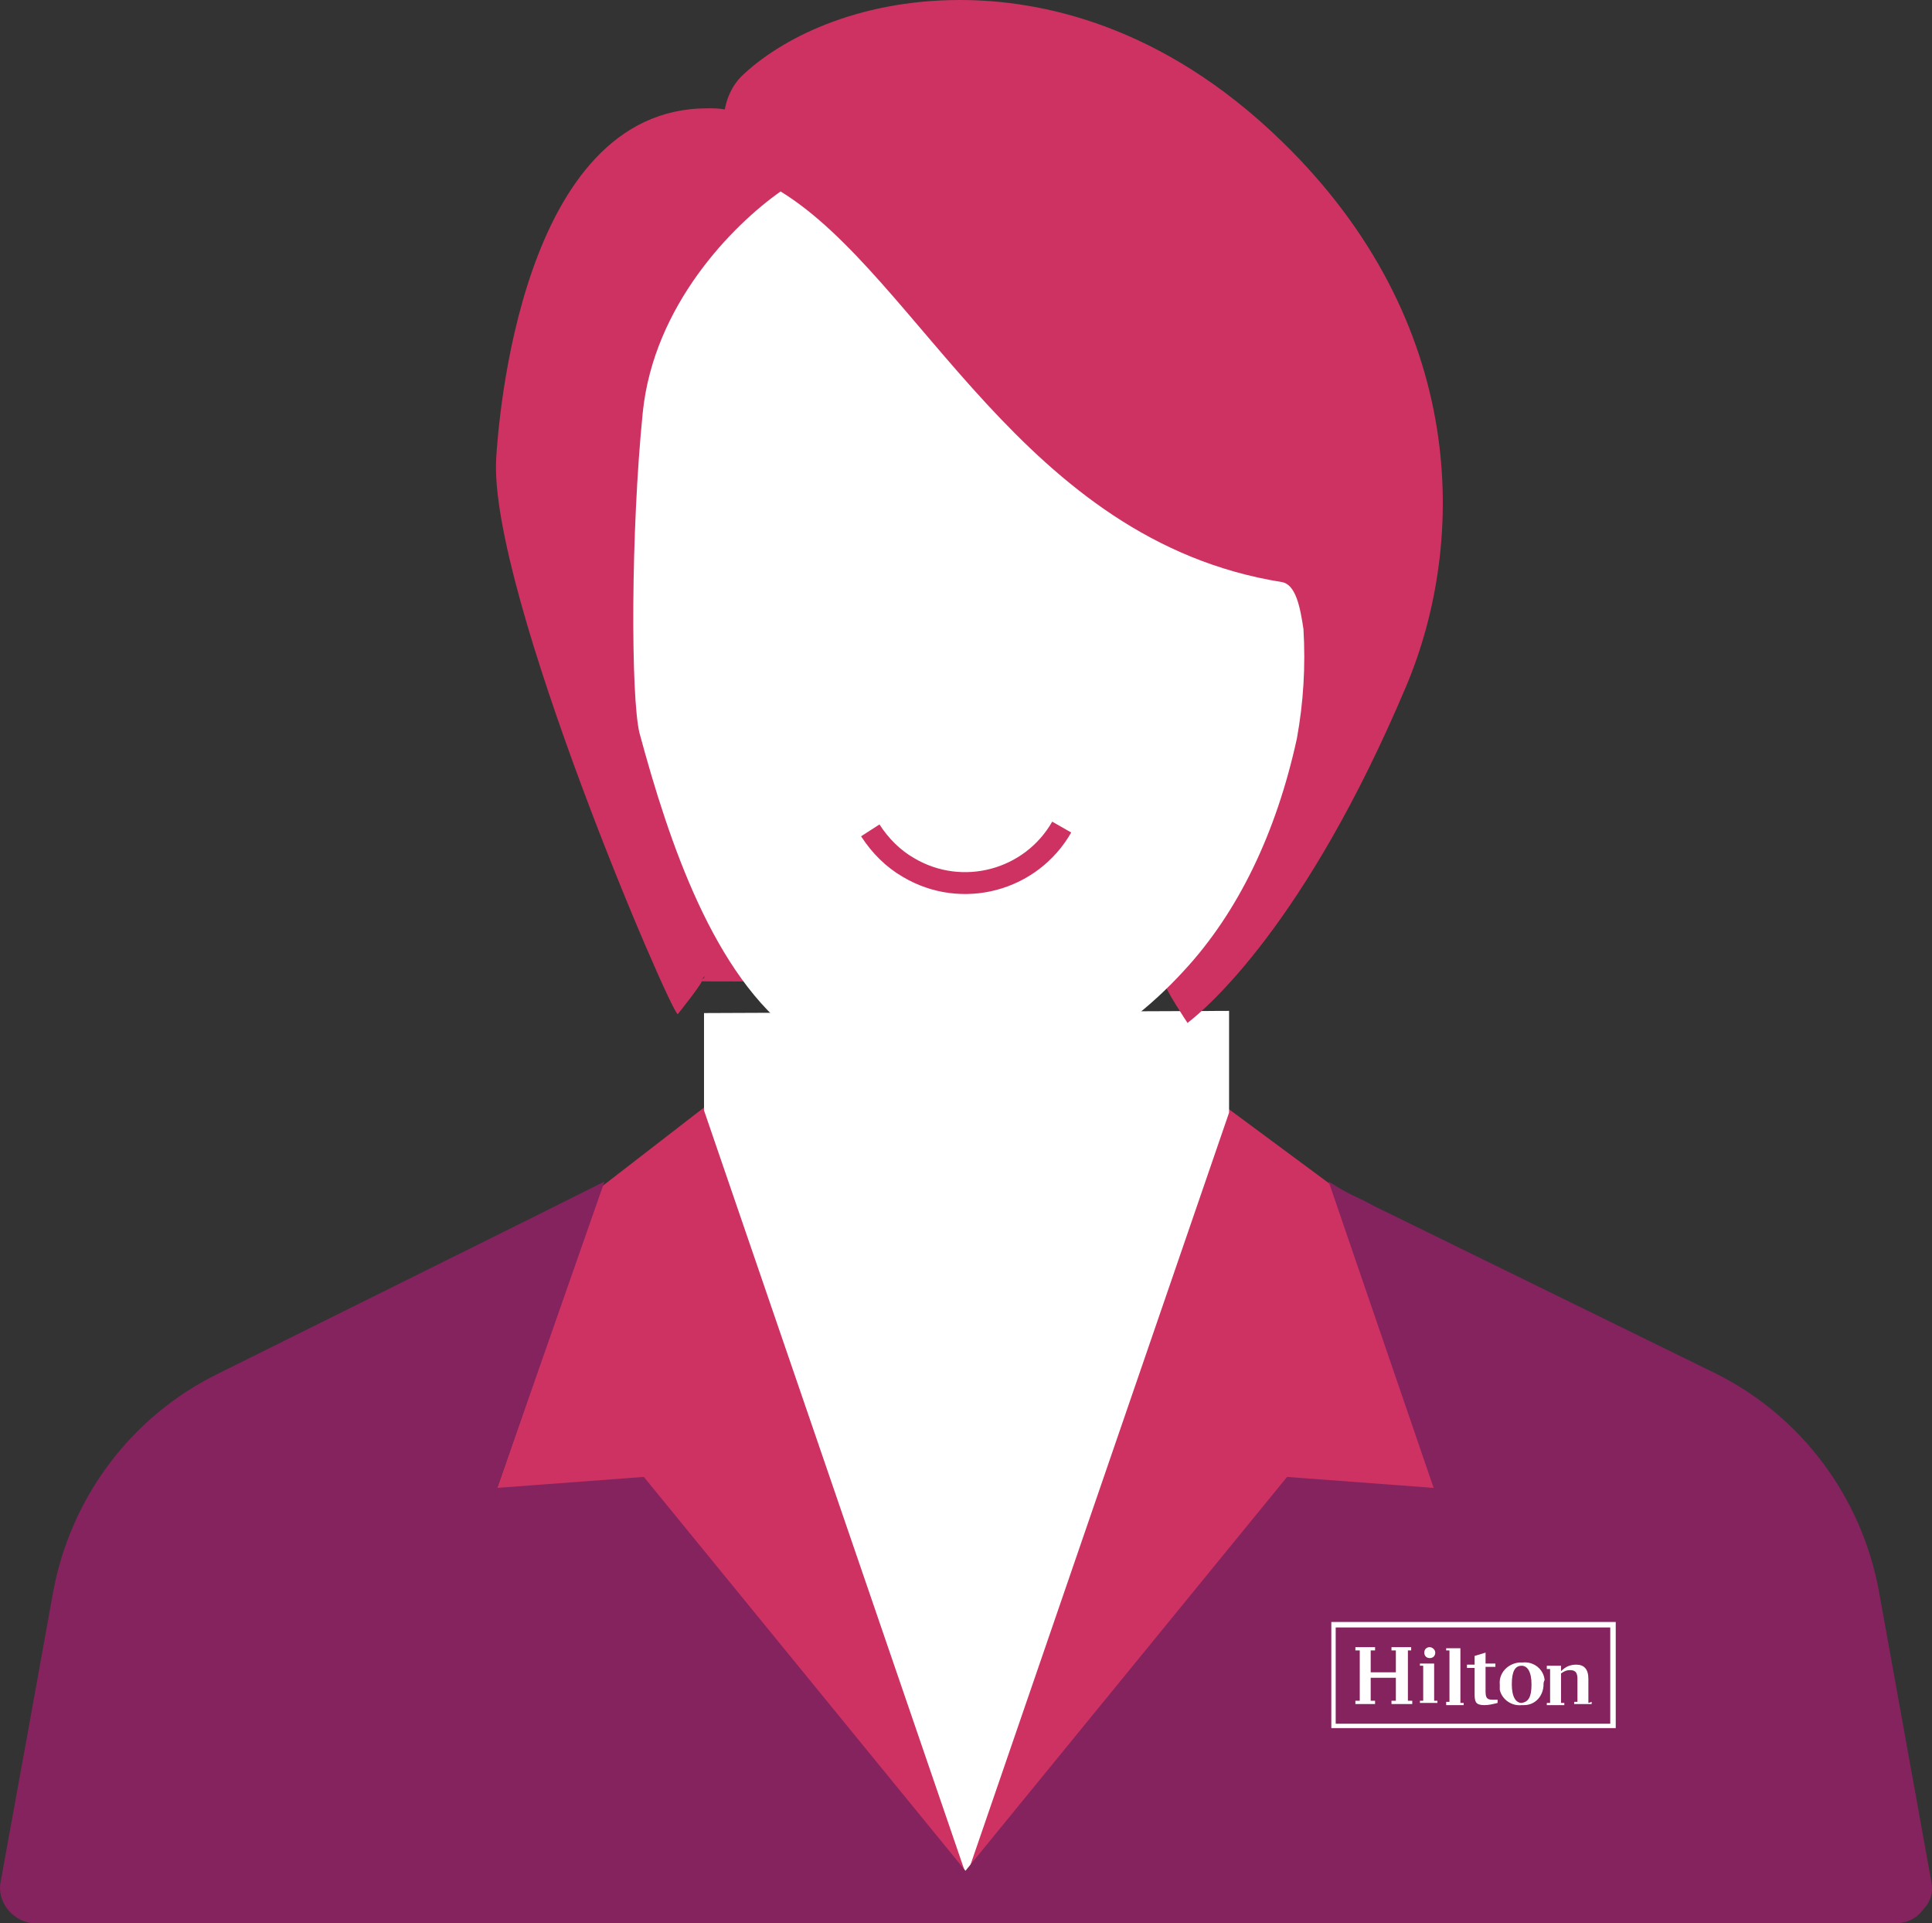
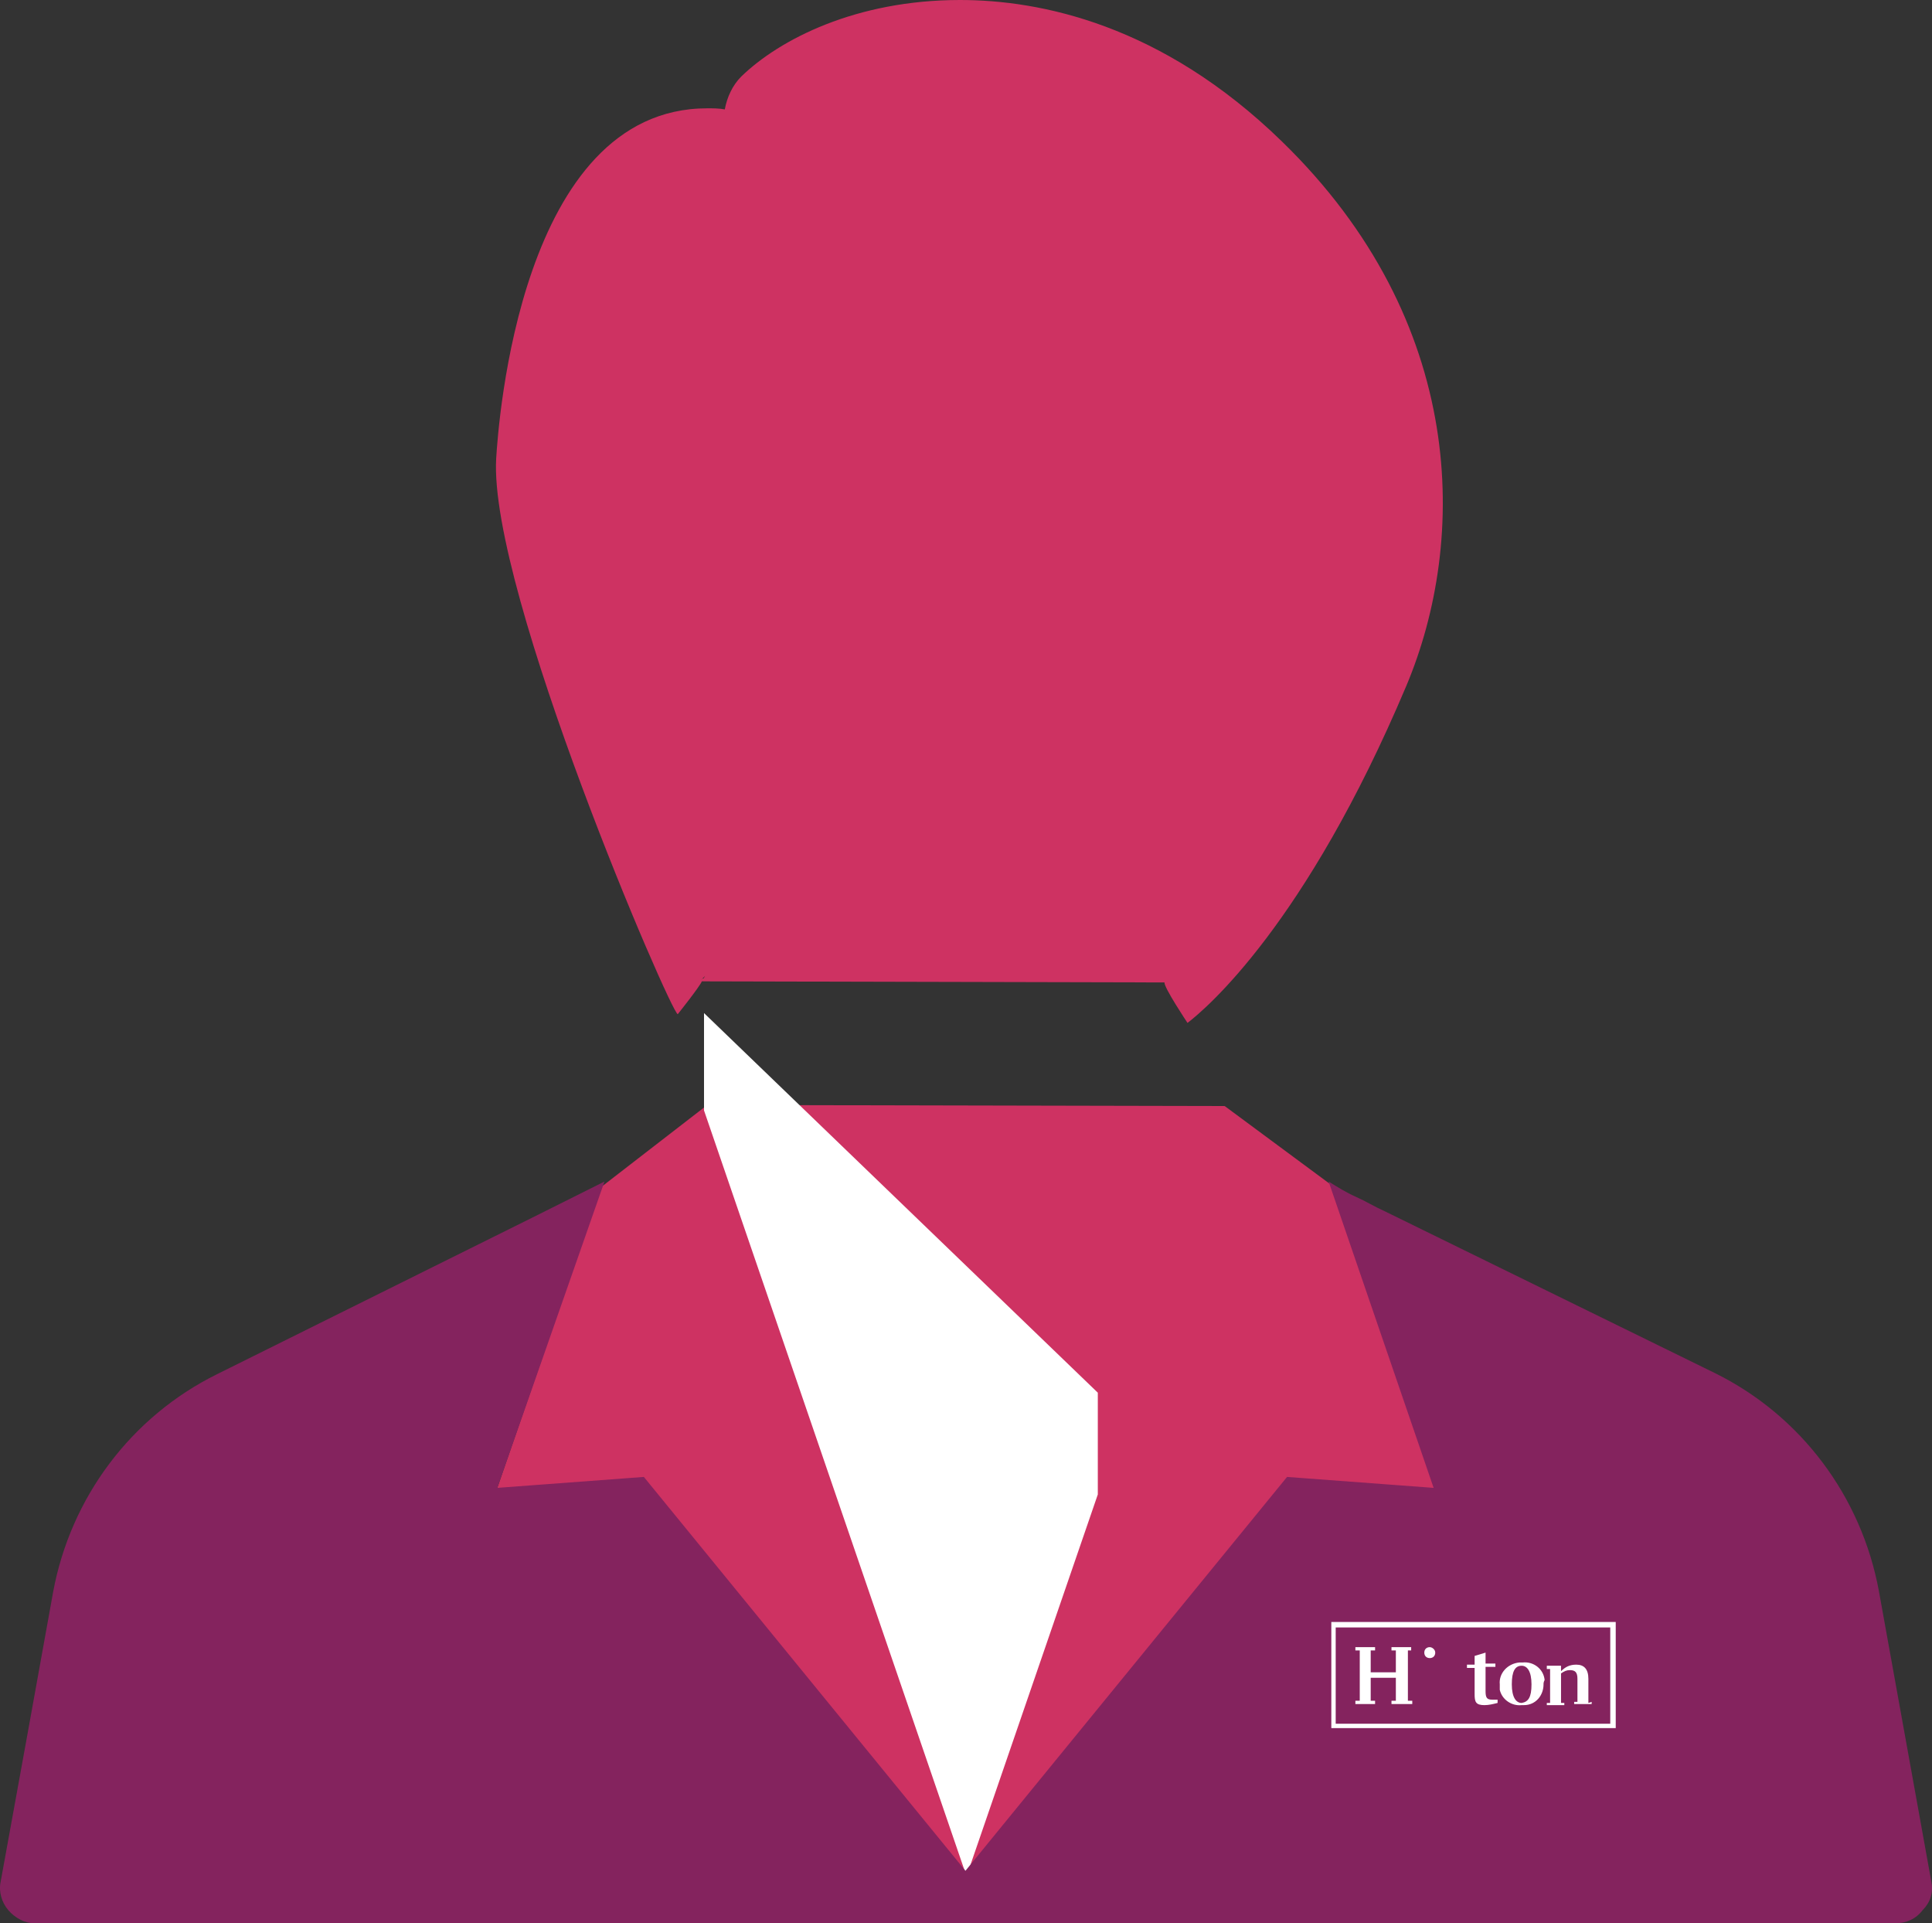
<svg xmlns="http://www.w3.org/2000/svg" version="1.1" id="Layer_1" x="0px" y="0px" viewBox="0 0 176.62 175.8" enable-background="new 0 0 176.62 175.8" xml:space="preserve">
  <rect x="0" y="0" width="176.62" height="175.8" fill="#333333" stroke="none" />
  <path id="Path_2616" fill-rule="evenodd" clip-rule="evenodd" fill="#CE3262" d="M64.66,101l-9.7,7.5l-9.6,27.8l13.6-1l29.4,36.2  l29.4-36.2l13.6,1l-9.4-27.8l-10-7.4L64.66,101z" />
-   <path id="Path_2617" fill="#FFFFFF" d="M64.36,92.6v8.9l12,35l12,35l12-34.9l12-34.9v-0.3v-0.3v-8.7" />
+   <path id="Path_2617" fill="#FFFFFF" d="M64.36,92.6v8.9l12,35l12,35l12-34.9v-0.3v-0.3v-8.7" />
  <path id="Path_2618" fill="#84235E" d="M176.56,172l-2.4-13.3l-2.4-13.3c-1.6-8.6-7.1-16-15-19.9l-15.1-7.4l-15.1-7.4  c-0.9-0.4-1.7-0.9-2.6-1.3s-1.7-0.9-2.5-1.4l4.8,14l4.8,14l-6.7-0.5l-6.7-0.5l-14.7,18l-14.7,18l-14.7-18l-14.7-18l-6.7,0.5  l-6.7,0.5l4.9-14l4.9-14l-3,1.5l-3,1.5l-14.7,7.3l-14.7,7.3c-7.9,3.9-13.4,11.3-15,19.9l-2.4,13.3L0.06,172  c-0.2,0.9,0.1,1.9,0.7,2.6c0.6,0.7,1.5,1.2,2.4,1.2h170.1c1,0,1.9-0.4,2.5-1.2C176.46,173.9,176.76,173,176.56,172z" />
  <path id="Path_2619" fill="#CE3262" d="M64.46,89.2c-0.3,0.5,0,0-0.4,0.4 M106.46,89.8c-0.1,0.4,2.1,3.7,2.1,3.7  c1.7-1.3,10.8-9,20-30.8c5.6-13.3,5.6-33.3-11.4-49.8C106.16,2.2,95.06,0,87.76,0c-9.5,0-16.5,3.6-20,7c-0.8,0.8-1.3,1.9-1.5,3  c-0.5-0.1-1.1-0.1-1.6-0.1c-17.1,0-19.1,28.8-19.3,32c-0.7,12.1,16,50.8,16.6,50.8c0,0,2-2.5,2.2-3" />
-   <path id="Path_2620" fill="#FFFFFF" d="M58.46,67c-0.8-3.3-0.8-18.4,0.3-29.3c1-9.8,8.2-17.1,12.6-20.2  c12.7,7.8,22.1,31.9,45.8,35.7c1.3,0.2,1.7,2.3,2,4.3c0.2,3.4,0,6.7-0.6,10c-1.9,8.7-5.4,15.9-10.3,21.2c-6.3,6.9-14,10.6-21.8,10.6  c-4.9,0-9.7-1.6-13.6-4.6C65.26,89.2,61.16,77,58.46,67z" />
  <g id="Group_1251" transform="translate(208.147 341.758)">
    <path id="Path_2621" fill="#FFFFFF" d="M-86.44-183.8h26v-9.7h-26V-183.8z M-86.04-193h25.1v8.8h-25.1V-193z" />
    <path id="Path_2622" fill="#FFFFFF" d="M-79.44-190.9v4.6h0.4v0.3h-1.9v-0.3h0.4v-2.1h-2.3v2.1h0.4v0.3h-1.8v-0.3h0.4v-4.6h-0.4   v-0.3h1.8v0.3h-0.4v2h2.3v-2h-0.4v-0.3h1.8v0.3H-79.44z" />
-     <path id="Path_2623" fill="#FFFFFF" d="M-77.04-186.3h0.3v0.2h-1.6v-0.2h0.3v-3.2h-0.3v-0.2h1.3   C-77.04-189.7-77.04-186.3-77.04-186.3z" />
-     <path id="Path_2624" fill="#FFFFFF" d="M-75.94-186.2h0.3v-4.7h-0.3v-0.2h1.3v5h0.3v0.2h-1.6V-186.2z" />
    <path id="Path_2625" fill="#FFFFFF" d="M-72.34-189.7h0.9v0.3h-0.9v2.2c0,0.6,0.1,0.8,0.6,0.8c0.2,0,0.3,0,0.5,0v0.3   c-0.4,0.1-0.8,0.2-1.2,0.2c-0.8,0-0.9-0.3-0.9-1v-2.4h-0.7v-0.3h0.7v-0.8l1-0.3V-189.7z" />
    <path id="Path_2626" fill="#FFFFFF" d="M-68.14-187.8c0-1.2-0.4-1.7-0.9-1.7c-0.6,0-0.9,0.5-0.9,1.7s0.4,1.7,0.9,1.7   C-68.44-186.2-68.14-186.6-68.14-187.8 M-67.04-187.8c0,1-0.7,1.9-1.8,1.9c-0.1,0-0.2,0-0.2,0c-0.9,0.1-1.8-0.5-2-1.4   c0-0.2,0-0.3,0-0.5c-0.1-1,0.7-1.9,1.8-2c0.1,0,0.2,0,0.3,0c1-0.1,1.9,0.6,2,1.6C-67.04-188-67.04-187.9-67.04-187.8" />
    <path id="Path_2627" fill="#FFFFFF" d="M-62.64-186.2v0.2h-1.6v-0.2h0.3v-2.1c0-0.6-0.2-0.8-0.7-0.8c-0.3,0-0.5,0.1-0.8,0.3v2.7   h0.3v0.2h-1.6v-0.2h0.3v-3.1h-0.3v-0.3h1.3v0.5c0.4-0.4,0.8-0.6,1.4-0.6c0.7,0,1.1,0.4,1.1,1.3v2.2L-62.64-186.2z" />
    <path id="Path_2628" fill="#FFFFFF" d="M-76.94-190.7c0,0.3-0.2,0.5-0.5,0.5s-0.5-0.2-0.5-0.5s0.2-0.5,0.5-0.5l0,0   C-77.24-191.2-76.94-191-76.94-190.7L-76.94-190.7" />
  </g>
-   <path id="Path_2629" fill="none" stroke="#CE3262" stroke-width="2" stroke-miterlimit="10" d="M97.06,75.6c-2.8,4.9-9.1,6.6-14,3.7  c-1.4-0.8-2.6-2-3.5-3.4" />
</svg>